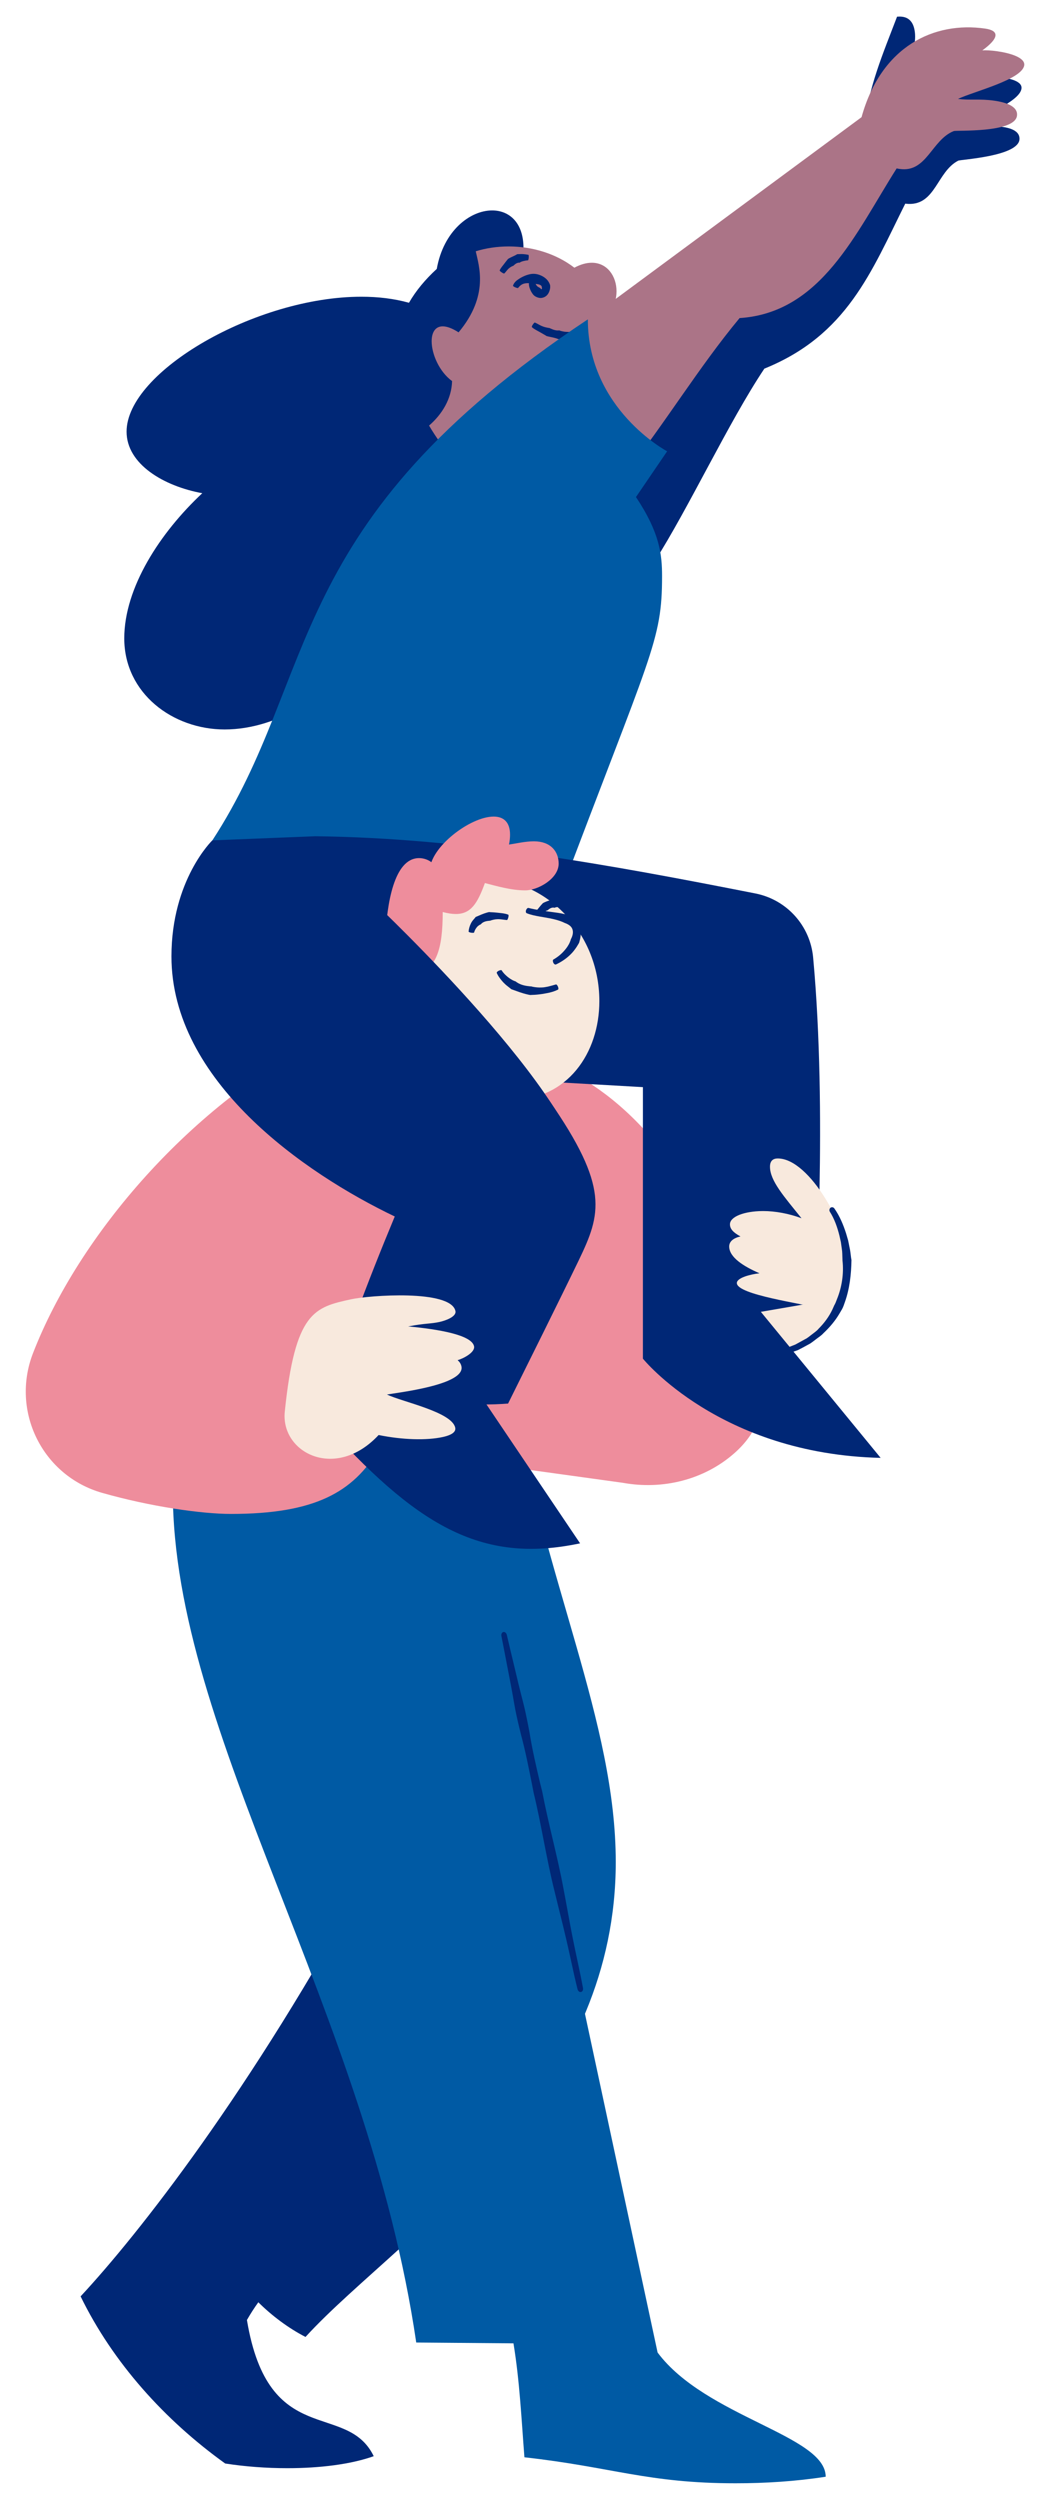
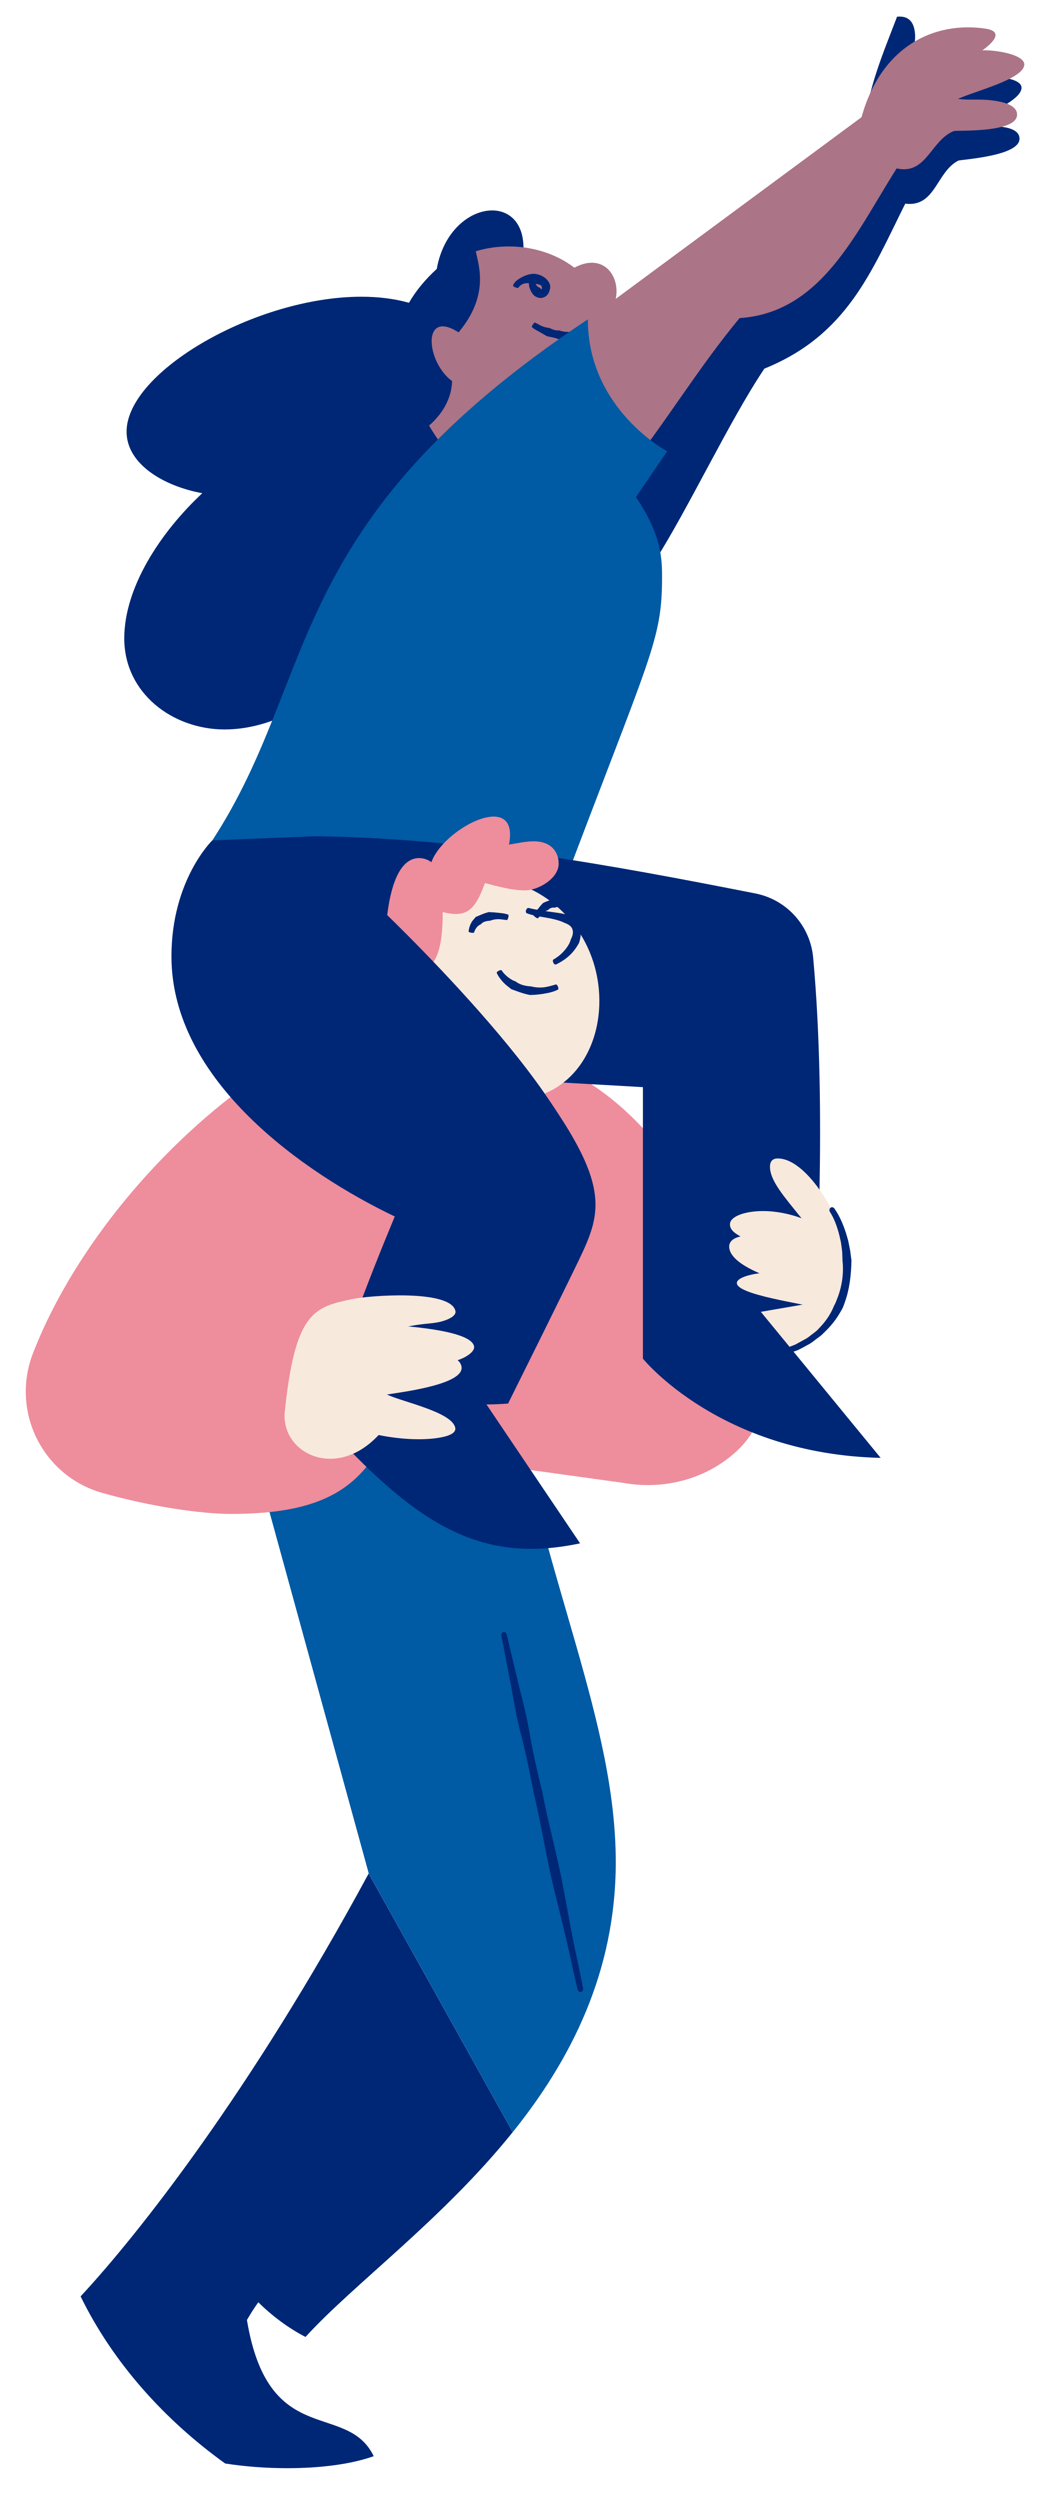
<svg xmlns="http://www.w3.org/2000/svg" version="1.1" x="0px" y="0px" viewBox="0 0 190.71 453.93" style="enable-background:new 0 0 190.71 453.93;" xml:space="preserve">
  <style type="text/css">
	.st0{fill:#F8E9DD;}
	.st1{fill:#002776;}
	.st2{fill:#AB7487;}
	.st3{fill:none;}
	.st4{fill:#005AA4;}
	.st5{fill:#EE8D9C;}
</style>
  <g id="bg">
</g>
  <g id="_x34_._kasser_x2C__lys">
    <g>
      <g>
        <path class="st0" d="M149.64,241.32c-2.2,3.43-8.32,6.12-14.32,2.57c-6-3.55,6.24-12.24,6.24-12.24l9.3,2.2L149.64,241.32z" />
        <path class="st1" d="M118.83,102.06c6.26-9.8,13.52-25.43,20-35.12c15.02-6.07,19.41-17.57,25.59-29.96     c0.19,0.02,0.38,0.04,0.55,0.05c4.96,0.2,5.21-5.85,9.06-7.85c0.44-0.23,11.01-0.77,11.14-3.92c0.07-1.84-2.54-2.25-4.39-2.32     c-2.69-0.11-4.48,0.42-6.58,0.35c2.73-1.65,11.23-4.67,11.34-7.31c0.06-1.4-2.75-1.94-5.13-2.04c-1.11-0.04-2.13,0.01-2.72,0.12     c1.45-1.31,2.07-2.24,2.09-2.86c0.03-0.75-0.77-1.07-1.99-1.12c-9.33-0.37-18.44,5.06-20.68,18.3l-51.06,44.09     C100.48,84.83,118.83,102.06,118.83,102.06z" />
        <path class="st1" d="M94.34,49.78c0.51-1.8,0.74-3.38,0.74-4.75c0-4.61-2.59-6.82-5.69-6.82c-4,0-8.84,3.68-10.06,10.62     c-2.07,1.9-3.77,3.93-5.05,6.15c-2.71-0.76-5.63-1.1-8.65-1.1c-19.14,0-42.64,13.61-42.64,24.5c0,5.92,6.78,9.91,13.75,11.18     c-7.65,7.15-14.17,17.13-14.17,26.36c0,9.98,8.81,16.54,18.23,16.54c9.95,0,20.33-6.71,24.34-15.53l25.42-39.05L94.34,49.78z" />
        <path class="st2" d="M82.11,83.15c-1.5-1.78-2.93-3.75-4.18-5.87c2.38-2.06,4.1-4.88,4.18-8.08c-2.33-1.7-3.71-4.91-3.71-7.23     c0-1.56,0.63-2.71,2.01-2.71c0.74,0,1.69,0.33,2.88,1.09c5.62-6.71,3.66-12.15,3.12-14.72c1.85-0.57,3.86-0.88,6-0.88     c4.33,0,8.62,1.33,11.91,3.86c1.17-0.63,2.23-0.9,3.17-0.9c2.82,0,4.49,2.47,4.49,5.18c0,1.45-0.48,2.96-1.52,4.19     C114.75,64.62,108.12,84.34,82.11,83.15z" />
        <g>
          <line class="st3" x1="97.29" y1="58.15" x2="96.25" y2="59.73" />
          <line class="st3" x1="103.97" y1="61.72" x2="103.66" y2="59.85" />
          <path class="st1" d="M101.47,61.58l0.45-0.03c0.22,0,0.43-0.02,0.64-0.04l1.2-0.22c0.07-0.01,0.09-0.25,0.04-0.52      c-0.05-0.27-0.13-0.48-0.19-0.48c-0.35-0.01-0.7-0.02-1.04-0.05c-0.18-0.03-0.36-0.06-0.53-0.1c-0.12-0.02-0.25-0.07-0.37-0.11      l-0.08-0.04c-0.54,0.08-1.08-0.1-1.56-0.32l-0.25-0.11l-0.18-0.02c-0.33-0.06-0.66-0.13-0.97-0.25      c-0.23-0.08-0.45-0.18-0.66-0.3c-0.26-0.14-0.53-0.3-0.82-0.42c-0.06-0.02-0.22,0.14-0.37,0.36c-0.15,0.22-0.22,0.44-0.17,0.48      c0.25,0.23,0.54,0.4,0.83,0.56c0.23,0.13,0.46,0.25,0.69,0.38c0.32,0.19,0.64,0.37,0.97,0.56l0.17,0.11l0.31,0.08      c0.6,0.13,1.21,0.23,1.8,0.47L101.47,61.58z" />
        </g>
        <g>
          <line class="st3" x1="92.71" y1="51.81" x2="94.46" y2="52.53" />
          <line class="st3" x1="97.62" y1="51.34" x2="96.25" y2="50.03" />
          <path class="st1" d="M98.42,52.19c0.01,0.18,0.03,0.2-0.01,0.28c-0.04,0.07-0.15,0.06-0.19-0.03c-0.04-0.07,0-0.06-0.19-0.18      c-0.08-0.05-0.17-0.09-0.26-0.14c-0.08-0.05-0.16-0.11-0.23-0.18c-0.09-0.1-0.17-0.21-0.22-0.32c-0.11-0.21-0.14-0.38-0.06-0.54      c0.01-0.03-0.14-0.21-0.33-0.4c-0.19-0.19-0.4-0.29-0.47-0.22c-0.38,0.41-0.46,1.05-0.35,1.52c0.05,0.26,0.14,0.49,0.24,0.71      c0.07,0.15,0.15,0.31,0.24,0.45c0.1,0.16,0.21,0.32,0.35,0.46c0.2,0.21,0.74,0.52,1.29,0.51c0.49-0.03,0.93-0.25,1.22-0.62      c0.29-0.35,0.45-0.9,0.48-1.26c0-0.15,0.01-0.3-0.02-0.45c-0.25-0.88-0.94-1.41-1.52-1.69c-0.65-0.32-1.36-0.45-2.03-0.32      c-0.25,0.05-0.49,0.11-0.72,0.19c-0.37,0.13-0.73,0.3-1.07,0.49c-0.24,0.15-0.49,0.3-0.72,0.48c-0.28,0.23-0.55,0.55-0.67,0.93      c-0.03,0.08,0.16,0.22,0.41,0.32s0.47,0.15,0.5,0.12c0.15-0.18,0.29-0.35,0.48-0.49c0.15-0.12,0.32-0.22,0.51-0.28      c0.27-0.09,0.56-0.12,0.85-0.11c0.18,0,0.36,0.02,0.53,0.04c0.47,0.08,0.93,0.07,1.33,0.17c0.37,0.08,0.64,0.29,0.6,0.48      C98.4,52.11,98.41,52.15,98.42,52.19z" />
        </g>
        <path class="st1" d="M157.01,23.12c0.6-7.04,3.43-13.54,5.92-20.09c0.05,0,0.11-0.01,0.16-0.01c2.2-0.15,2.98,1.29,3.11,3.19     c0.15,2.2-0.88,5.01-1.88,6.57" />
        <path class="st2" d="M113.51,86.06c7.23-9.11,13.37-19.33,20.82-28.3c14.86-0.97,21.11-15.49,28.53-27.18     c0.19,0.04,0.37,0.08,0.55,0.1c4.92,0.71,5.79-5.28,9.82-6.88c0.46-0.18,11.04,0.37,11.48-2.76c0.26-1.83-2.29-2.5-4.13-2.76     c-2.66-0.38-4.5-0.04-6.58-0.32c2.88-1.36,11.65-3.5,12.03-6.1c0.2-1.39-2.54-2.22-4.89-2.55c-1.1-0.16-2.12-0.21-2.72-0.16     c1.58-1.15,2.29-2.01,2.38-2.64c0.11-0.74-0.66-1.15-1.87-1.32c-9.24-1.33-18.86,3.14-22.45,16.09l-49.69,36.72     C99.96,69.72,113.51,86.06,113.51,86.06z" />
        <path class="st4" d="M38.57,152.6c19.56-30.01,12.44-57.55,68.2-94.61c-0.01,16.32,14.4,23.96,14.4,23.96l-5.66,8.31     c4.34,6.5,4.74,10.47,4.74,14.36c0,11.92-1.99,13.78-18.95,58.92l-62.73-6.59V152.6z" />
        <path class="st4" d="M66.98,340.21l-22.44-81.69l48.25-6.72c6.23,35.67,19.05,60.92,19.05,86.33c0,20.04-8.22,35.97-18.71,49.04" />
        <path class="st1" d="M93.12,387.17c-12.73,15.85-28.81,27.51-37.63,37.19c-3.13-1.61-6.15-3.89-8.57-6.3     c-0.75,1.04-1.44,2.12-2.07,3.22c3.91,23.59,18.1,14.62,23.03,24.73c-4.17,1.49-9.83,2.18-15.7,2.18     c-3.79,0-7.67-0.29-11.28-0.85c-10.96-7.87-20.38-18.29-26.26-30.35c10.39-11.16,30.89-37.14,52.32-76.79" />
-         <path class="st4" d="M29.99,262.68c-0.63,2.37,1.4,5.15,1.4,8.22c0,43.97,35.35,94.13,44.21,154.47l17.66,0.15     c1.13,6.85,1.45,13.78,1.99,20.69c15.94,1.77,22.35,4.72,38.33,4.72c5.45,0,10.92-0.34,16.39-1.19     c0-7.51-21.78-10.83-30.53-22.55L83.26,258.52L29.99,262.68z" />
        <path class="st5" d="M137.96,248.49c1.74,6.93-0.5,11.8-4.59,15.4c-5.5,4.84-13.02,6.68-20.23,5.37l-44.33-6.14     c-4.66,7.88-11.67,11.79-26.86,11.79c-5.36,0-14.62-1.33-23.38-3.82C7.7,268,1.91,256.27,5.99,245.73     c8.27-21.36,28.72-45.35,53.43-57.69l21.17,2.3C80.58,190.34,121.17,181.57,137.96,248.49z" />
        <path class="st1" d="M88.36,255.03l17,25.22c-18.16,3.85-29.86-3.36-47.05-22.53c3.71-12.48,8.38-24.78,13.39-36.82     c-16.5-7.9-40.56-24.62-40.56-47.23c0-13.91,7.42-21.07,7.42-21.07l18.7-0.75c27.06,0.32,53.51,5.18,79.94,10.39     c5.69,1.12,9.96,5.85,10.49,11.63c2.61,28.26,0.36,62.64,0.36,62.64l-9.86,1.7l21.76,26.52c-29.24-0.68-43.18-18.02-43.18-18.02     v-49.3l-27.2-1.55l10.14,3.91c11.03,15.84,9.45,20.68,5.4,29.1c-3.12,6.47-9.88,20.07-12.83,26     C92.28,254.85,90.76,255.02,88.36,255.03z" />
        <path class="st0" d="M72.9,183.21c-0.92-2.2-1.34-4.4-1.34-6.51c0-9.28,8.12-16.97,17.4-16.97c9.69,0,19.9,9.17,19.9,22.07     c0,9.36-5.74,17.95-16.16,17.95c-4.19,0-9.13-1.39-14.75-4.67" />
        <path class="st5" d="M70,170.14c0.27-5.8,1.51-14.32,6.12-14.32c1.42,0,2.99,0.9,2.99,2.12c0,0.47-0.23,0.98-0.78,1.51     c-0.19-0.42-0.27-0.87-0.27-1.33c0-4.24,7.33-9.84,11.6-9.84c1.75,0,2.98,0.94,2.98,3.3c0,0.52-0.06,1.11-0.19,1.78     c1.22-0.17,2.92-0.59,4.52-0.59c3.07,0,4.5,1.87,4.5,4.06c0,2.73-3.77,4.85-6.08,4.85c-2.55,0-5.25-0.8-7.32-1.33     c-1.36,3.75-2.57,5.62-5.28,5.62c-0.69,0-1.47-0.12-2.38-0.36c0,0.01,0,0.02,0,0.03c0,6.53-1.07,11.13-5.79,11.13     c-1.06,0-2.3-0.28-3.75-0.9" />
        <g>
          <line class="st3" x1="101.71" y1="180.04" x2="100.98" y2="178.3" />
          <line class="st3" x1="91.42" y1="175.85" x2="89.73" y2="176.7" />
          <path class="st1" d="M93.52,178.17c-0.19-0.08-0.38-0.15-0.55-0.26c-0.26-0.14-0.49-0.31-0.73-0.49      c-0.42-0.35-0.84-0.74-1.12-1.22c-0.05-0.08-0.3-0.04-0.55,0.08c-0.24,0.12-0.39,0.3-0.34,0.41c0.28,0.62,0.7,1.16,1.15,1.66      c0.24,0.25,0.5,0.5,0.78,0.71c0.19,0.16,0.39,0.31,0.58,0.46l0.14,0.11c0.98,0.35,1.94,0.73,2.93,0.95      c0.17,0.04,0.34,0.08,0.51,0.1l0.34-0.02c0.62-0.01,1.23-0.08,1.84-0.17c0.43-0.06,0.86-0.16,1.29-0.24      c0.53-0.13,1.07-0.3,1.56-0.55c0.1-0.05,0.1-0.29-0.01-0.54c-0.1-0.25-0.26-0.42-0.36-0.4c-0.49,0.14-0.97,0.28-1.44,0.39      c-0.38,0.07-0.76,0.16-1.16,0.16c-0.54,0.03-1.08-0.02-1.6-0.12l-0.27-0.07c-0.15,0-0.3-0.02-0.45-0.04      c-0.84-0.08-1.74-0.32-2.41-0.87L93.52,178.17z" />
        </g>
        <path class="st1" d="M68.16,164.07c0.11,0.13,37.89,35.71,37.89,50.31c0,3.52-2.26,5.43-6.83,5.43     c-23.33,0-44.43-24.86-44.43-41.92c0-4.23,1.44-8.12,5.16-11.05C62.23,165.04,65.5,164.95,68.16,164.07z" />
        <g>
          <line class="st3" x1="104.56" y1="361.93" x2="106.41" y2="361.53" />
          <line class="st3" x1="92.33" y1="296.15" x2="90.48" y2="296.55" />
          <path class="st1" d="M98.08,323.72c-0.69-2.94-1.4-5.99-1.89-9.03c-0.3-1.65-0.6-3.12-0.92-4.52c-0.18-0.77-0.38-1.54-0.58-2.31      c-0.18-0.71-0.36-1.41-0.53-2.12l-0.73-3.07c-0.47-1.94-0.93-3.87-1.38-5.81c-0.08-0.34-0.37-0.57-0.63-0.51      s-0.42,0.38-0.35,0.73c0.39,1.96,0.76,3.93,1.14,5.9l0.59,3.06c0.14,0.72,0.26,1.44,0.39,2.15c0.14,0.78,0.27,1.56,0.42,2.35      c0.28,1.39,0.62,2.86,1.03,4.5c0.8,2.96,1.4,6.02,1.99,8.99l0.3,1.54c0.69,2.84,1.26,5.77,1.81,8.59      c0.6,3.05,1.21,6.2,1.98,9.27c0.28,1.15,0.56,2.29,0.84,3.43c0.45,1.81,0.9,3.62,1.32,5.44c0.31,1.31,0.59,2.62,0.88,3.93      c0.35,1.64,0.72,3.33,1.14,4.99c0.08,0.34,0.36,0.56,0.63,0.5c0.26-0.06,0.42-0.37,0.36-0.71c-0.31-1.69-0.67-3.38-1.02-5.02      c-0.28-1.31-0.56-2.62-0.82-3.94c-0.37-1.83-0.7-3.67-1.04-5.51c-0.21-1.15-0.42-2.31-0.64-3.45c-0.57-3.12-1.31-6.24-2.02-9.27      c-0.66-2.81-1.34-5.71-1.88-8.56L98.08,323.72z" />
        </g>
        <path class="st0" d="M68.77,260.58c4.32,0.88,8.72,1.01,11.67,0.36c1.8-0.4,2.39-1.01,2.24-1.7c-0.63-2.86-9.56-4.66-12.4-6.01     c1.02-0.18,3.77-0.53,6.53-1.14c3.7-0.81,7.42-2.08,7-3.99c-0.1-0.47-0.36-0.83-0.7-1.11c0.96-0.26,3.24-1.4,2.99-2.54     c-0.45-2.06-6.5-3.08-11.96-3.59c3.2-0.61,4.02-0.44,5.74-0.82c0.91-0.2,3.08-0.92,2.84-1.98c-0.87-3.96-15.72-2.84-18.94-2.13     c-6.66,1.46-10.19,2.21-12.06,20.45C51,263.84,60.97,268.94,68.77,260.58z" />
        <path class="st0" d="M149.64,241.32c2.32-3.88,4.45-7.67,4.45-11.89c0-6.18-6.97-19.07-12.83-19.07c-0.81,0-1.41,0.39-1.41,1.5     c0,2.56,2.58,5.44,5.73,9.36c-2.31-0.87-4.83-1.31-6.94-1.31c-0.05,0-0.1,0-0.15,0c-3.3,0.03-5.91,1-5.91,2.41     c0,0.86,0.63,1.5,1.91,2.2c-1.32,0.3-2.05,0.94-2.05,1.82c0,1.97,2.63,3.63,5.51,4.87c-1.65,0.18-4.12,0.82-4.12,1.77     c0,2.15,11.95,3.71,15.46,4.7L149.64,241.32z" />
        <g>
          <line class="st3" x1="142" y1="244.66" x2="142.55" y2="246.47" />
          <line class="st3" x1="151.64" y1="218.75" x2="150.1" y2="219.85" />
          <path class="st1" d="M154.58,228.38c-0.08-0.61-0.13-1.22-0.27-1.82l-0.26-1.3l-0.37-1.27c-0.51-1.59-1.15-3.14-2.12-4.53      c-0.17-0.25-0.48-0.32-0.7-0.16c-0.22,0.16-0.28,0.48-0.15,0.71c0.84,1.31,1.37,2.83,1.75,4.35l0.27,1.2l0.17,1.22      c0.1,0.56,0.08,1.14,0.11,1.71l0.01,0.4c0.27,2.38-0.12,4.88-1.01,7.04c-0.15,0.38-0.27,0.76-0.49,1.11l-0.32,0.72      c-0.61,1.3-1.48,2.48-2.51,3.51c-0.33,0.41-0.78,0.69-1.19,1.02c-0.43,0.31-0.81,0.68-1.29,0.9c-0.58,0.31-1.16,0.65-1.75,0.96      c-0.63,0.24-1.26,0.5-1.88,0.76c-0.25,0.11-0.39,0.4-0.31,0.66c0.08,0.26,0.35,0.39,0.63,0.3c0.68-0.22,1.36-0.47,2.03-0.71      c0.64-0.32,1.27-0.67,1.89-1.01c0.51-0.24,0.93-0.63,1.39-0.96c0.44-0.35,0.94-0.64,1.32-1.07c1.15-1.08,2.2-2.3,2.99-3.68      l0.43-0.73c0.22-0.4,0.35-0.83,0.5-1.25c0.87-2.43,1.16-5.07,1.2-7.66L154.58,228.38z" />
        </g>
        <g>
          <line class="st3" x1="92.08" y1="167.53" x2="92.56" y2="165.7" />
          <line class="st3" x1="84.65" y1="169.23" x2="86.52" y2="169.49" />
          <path class="st1" d="M86.3,166.64c-0.13,0.14-0.25,0.28-0.37,0.43c-0.17,0.21-0.32,0.43-0.43,0.68      c-0.22,0.45-0.35,0.94-0.39,1.4c-0.01,0.08,0.21,0.18,0.48,0.22c0.27,0.04,0.5,0.02,0.52-0.04c0.09-0.35,0.26-0.66,0.47-0.92      c0.1-0.14,0.23-0.25,0.36-0.35c0.09-0.07,0.2-0.13,0.31-0.18l0.08-0.03c0.31-0.42,0.89-0.59,1.44-0.64l0.29-0.03l0.18-0.07      c0.34-0.1,0.69-0.18,1.06-0.19c0.26-0.02,0.52,0,0.78,0.03c0.33,0.04,0.66,0.09,0.99,0.12c0.07,0.01,0.18-0.2,0.25-0.46      c0.07-0.26,0.07-0.49-0.01-0.52c-0.35-0.14-0.73-0.21-1.1-0.26c-0.29-0.03-0.59-0.06-0.89-0.1c-0.41-0.04-0.83-0.08-1.27-0.09      l-0.23-0.02l-0.36,0.09c-0.69,0.19-1.35,0.5-2.08,0.81L86.3,166.64z" />
        </g>
        <g>
          <line class="st3" x1="96.47" y1="165.96" x2="97.99" y2="167.1" />
          <line class="st3" x1="102.3" y1="165.22" x2="102.93" y2="163.43" />
          <path class="st1" d="M100.79,164.81c0.09-0.03,0.18-0.07,0.28-0.08c0.14-0.02,0.28-0.03,0.43-0.04      c0.28-0.01,0.57,0.02,0.86,0.08c0.05,0.01,0.17-0.2,0.26-0.45c0.09-0.26,0.12-0.48,0.06-0.51c-0.32-0.14-0.65-0.28-1.01-0.38      c-0.19-0.05-0.38-0.09-0.58-0.12c-0.14-0.02-0.28-0.04-0.43-0.06l-0.1-0.01c-0.58,0.22-1.17,0.37-1.69,0.62      c-0.09,0.04-0.18,0.09-0.27,0.14c-0.04,0.05-0.09,0.1-0.13,0.15c-0.25,0.25-0.45,0.52-0.66,0.77c-0.14,0.19-0.3,0.36-0.44,0.53      c-0.18,0.22-0.36,0.44-0.49,0.7c-0.03,0.05,0.13,0.22,0.34,0.38c0.22,0.16,0.42,0.26,0.46,0.22c0.21-0.18,0.37-0.39,0.54-0.58      c0.13-0.15,0.27-0.3,0.43-0.42c0.21-0.18,0.45-0.32,0.69-0.42c0.04-0.02,0.09-0.03,0.13-0.04c0.05-0.05,0.1-0.09,0.16-0.13      c0.3-0.25,0.69-0.44,1.09-0.32L100.79,164.81z" />
        </g>
        <g>
-           <path class="st0" d="M95.56,165.27c3.58,1.26,9.21,0.58,9.21,4.06c0,1.64-1.42,4.11-4.27,5.48" />
          <g>
            <line class="st3" x1="95.87" y1="164.38" x2="95.24" y2="166.17" />
            <line class="st3" x1="100.09" y1="173.96" x2="100.9" y2="175.67" />
            <path class="st1" d="M103.63,170.76c-0.1,0.27-0.21,0.55-0.37,0.81c-0.21,0.38-0.48,0.73-0.77,1.06       c-0.55,0.63-1.22,1.18-1.97,1.6c-0.13,0.07-0.14,0.34-0.02,0.59c0.12,0.25,0.33,0.38,0.49,0.31c0.87-0.41,1.7-0.94,2.43-1.62       c0.38-0.35,0.73-0.73,1.03-1.16c0.22-0.29,0.42-0.61,0.61-0.94l0.13-0.24c0.22-0.76,0.4-1.6,0.22-2.5       c-0.15-0.91-0.82-1.72-1.52-2.13c-0.24-0.18-0.49-0.26-0.74-0.39c-0.17-0.06-0.33-0.09-0.5-0.13c-0.9-0.23-1.77-0.32-2.63-0.44       c-0.61-0.07-1.22-0.16-1.82-0.26c-0.74-0.13-1.5-0.27-2.22-0.45c-0.15-0.03-0.34,0.15-0.43,0.4c-0.09,0.25-0.04,0.5,0.12,0.56       c0.77,0.31,1.57,0.46,2.34,0.6c0.61,0.11,1.22,0.2,1.82,0.32c0.83,0.16,1.64,0.37,2.36,0.67c0.12,0.06,0.25,0.11,0.36,0.17       c0.18,0.08,0.4,0.14,0.55,0.24c0.5,0.26,0.82,0.61,0.92,1.1c0.11,0.5-0.04,1.1-0.34,1.63L103.63,170.76z" />
          </g>
        </g>
      </g>
      <g>
        <line class="st3" x1="90.33" y1="48.93" x2="91.91" y2="49.97" />
-         <line class="st3" x1="95.95" y1="47.72" x2="96.12" y2="45.83" />
-         <path class="st1" d="M94.45,47.65c0.08-0.05,0.16-0.1,0.25-0.13c0.13-0.05,0.26-0.09,0.39-0.12c0.26-0.07,0.53-0.11,0.81-0.13     c0.05,0,0.11-0.23,0.13-0.5s0-0.49-0.06-0.5c-0.32-0.06-0.65-0.11-0.99-0.13c-0.18-0.01-0.36-0.01-0.54,0     c-0.13,0-0.26,0.01-0.39,0.01l-0.09,0c-0.48,0.3-0.98,0.47-1.45,0.73c-0.08,0.04-0.16,0.09-0.24,0.14l-0.11,0.14     c-0.21,0.25-0.4,0.5-0.58,0.74c-0.13,0.18-0.27,0.34-0.4,0.51c-0.16,0.21-0.32,0.44-0.43,0.69c-0.02,0.05,0.14,0.21,0.37,0.36     c0.22,0.15,0.43,0.24,0.47,0.2c0.18-0.17,0.33-0.37,0.48-0.55c0.12-0.14,0.24-0.29,0.39-0.4c0.19-0.17,0.42-0.3,0.64-0.4     l0.13-0.04c0.05-0.05,0.09-0.1,0.15-0.14c0.28-0.26,0.63-0.48,1.04-0.43L94.45,47.65z" />
      </g>
    </g>
  </g>
  <g id="_x32_._klima__x26__miljø">
</g>
</svg>